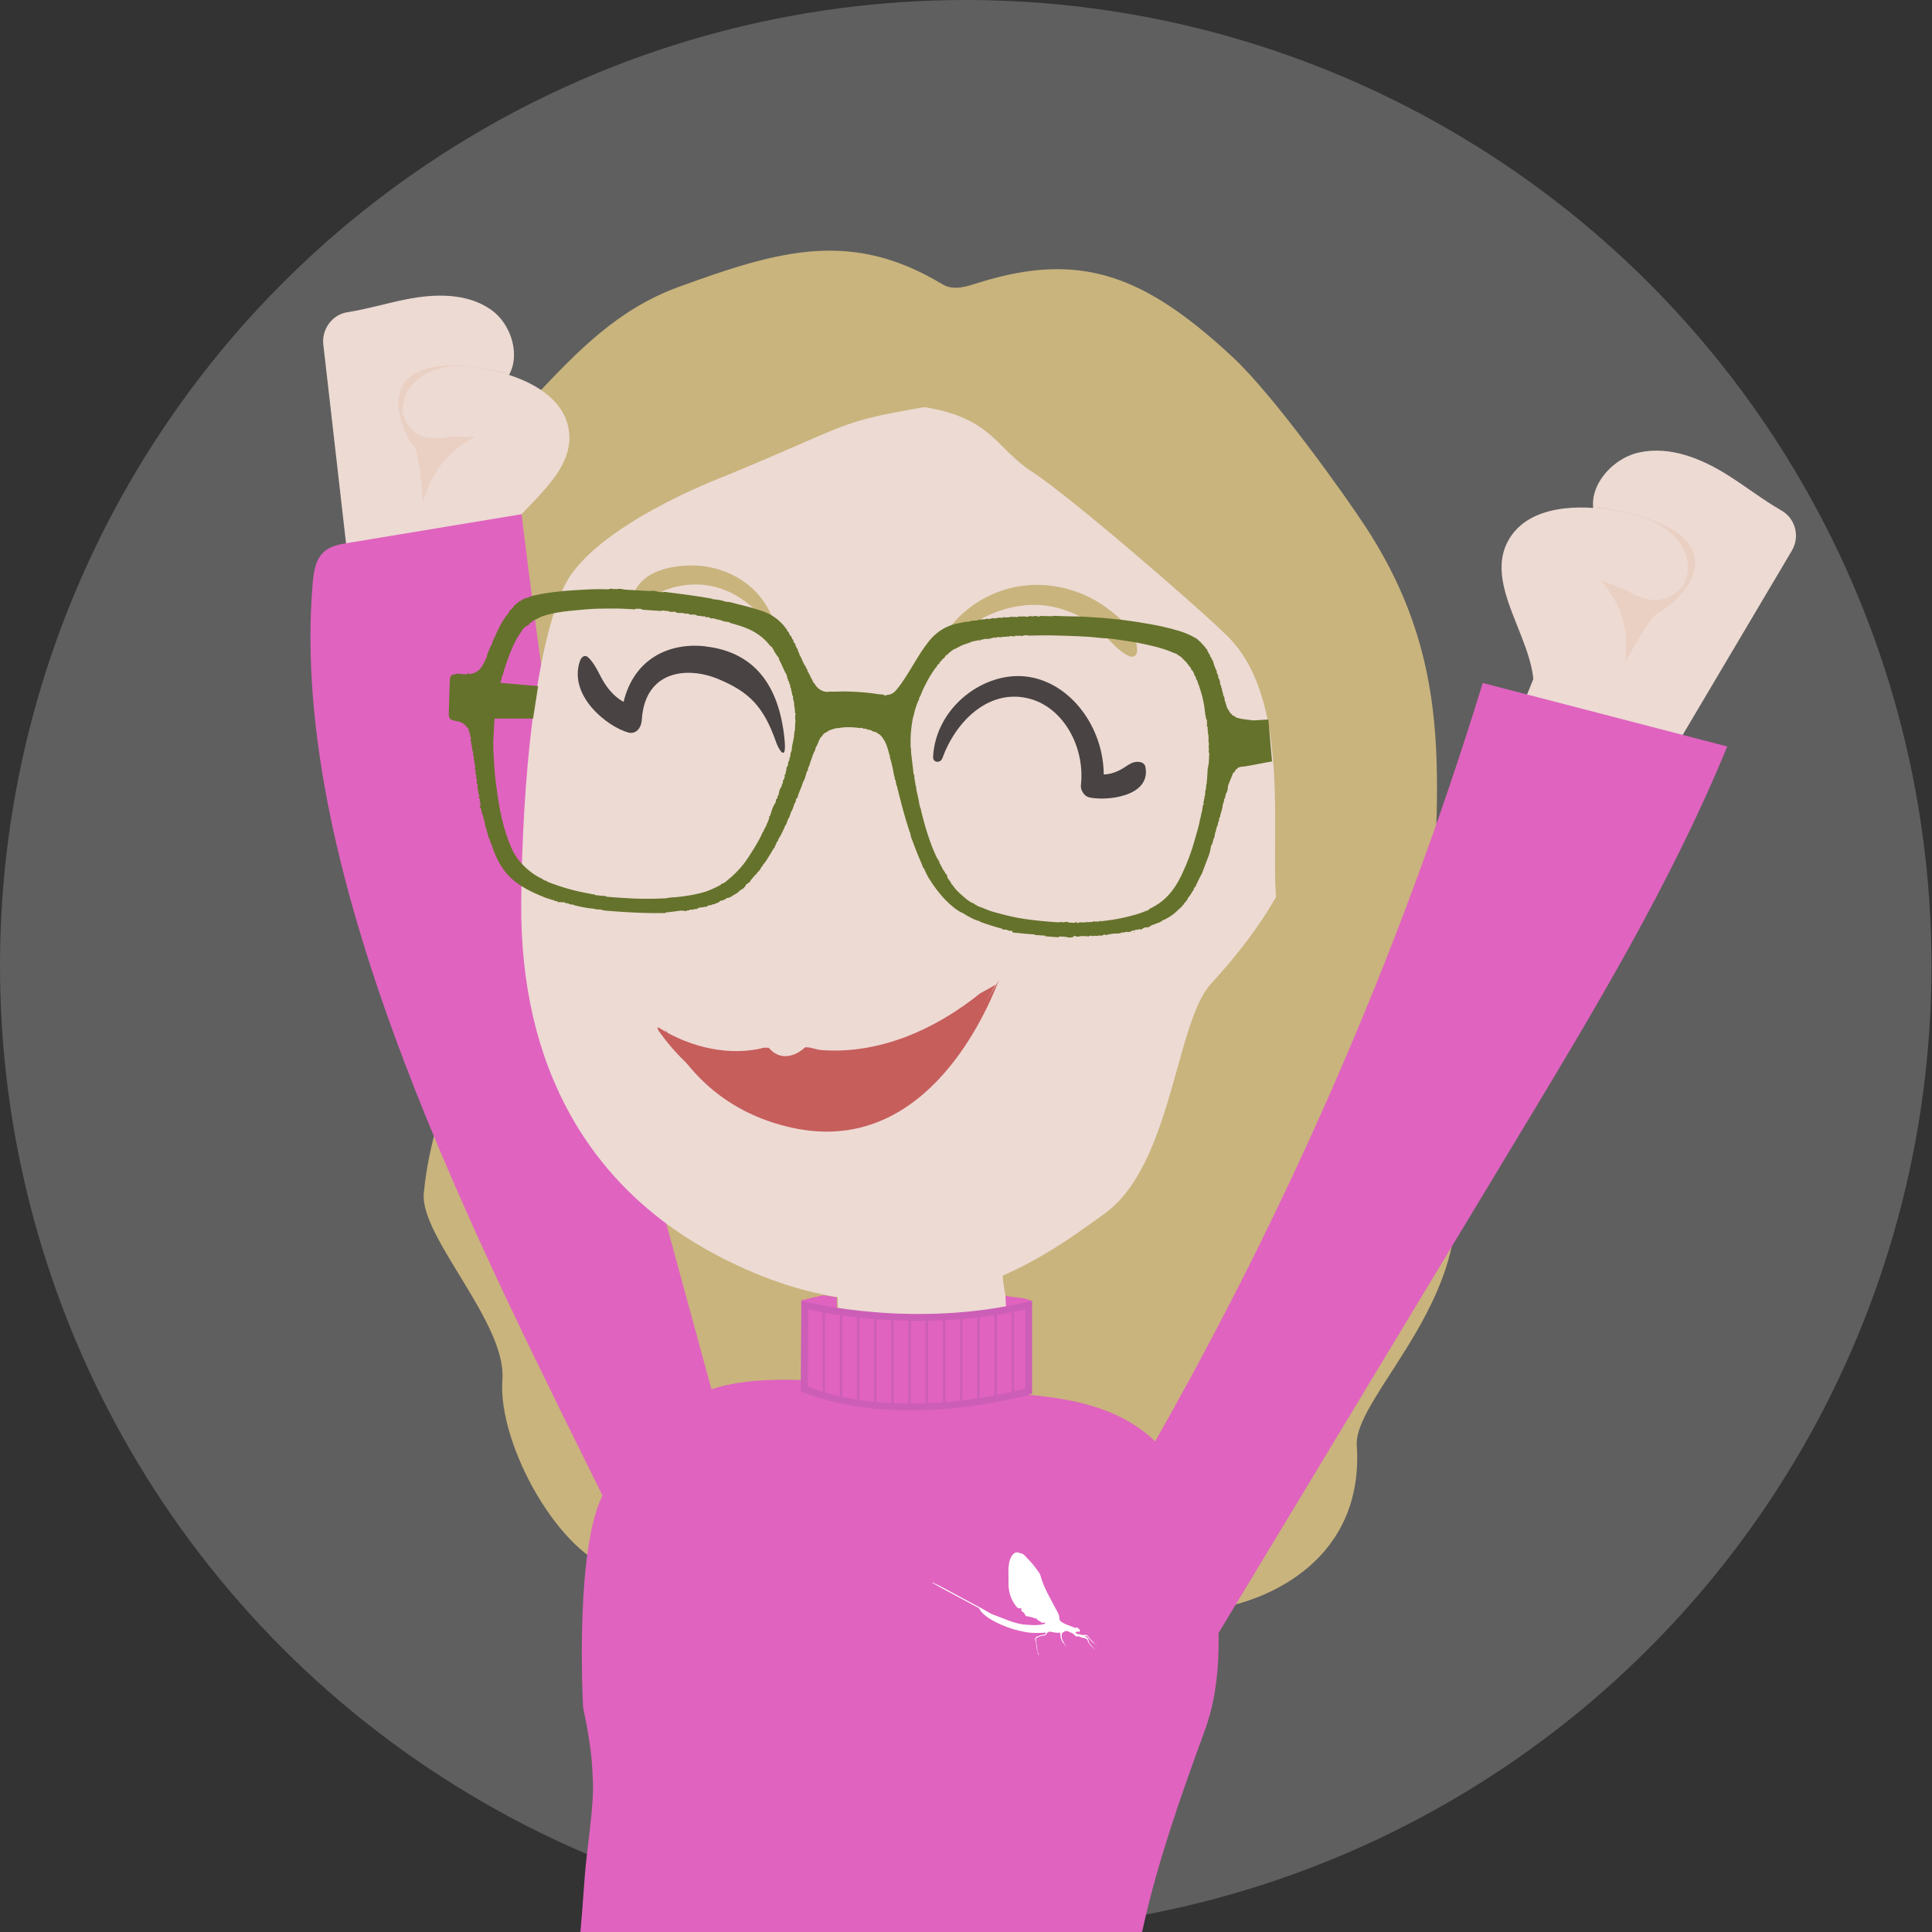
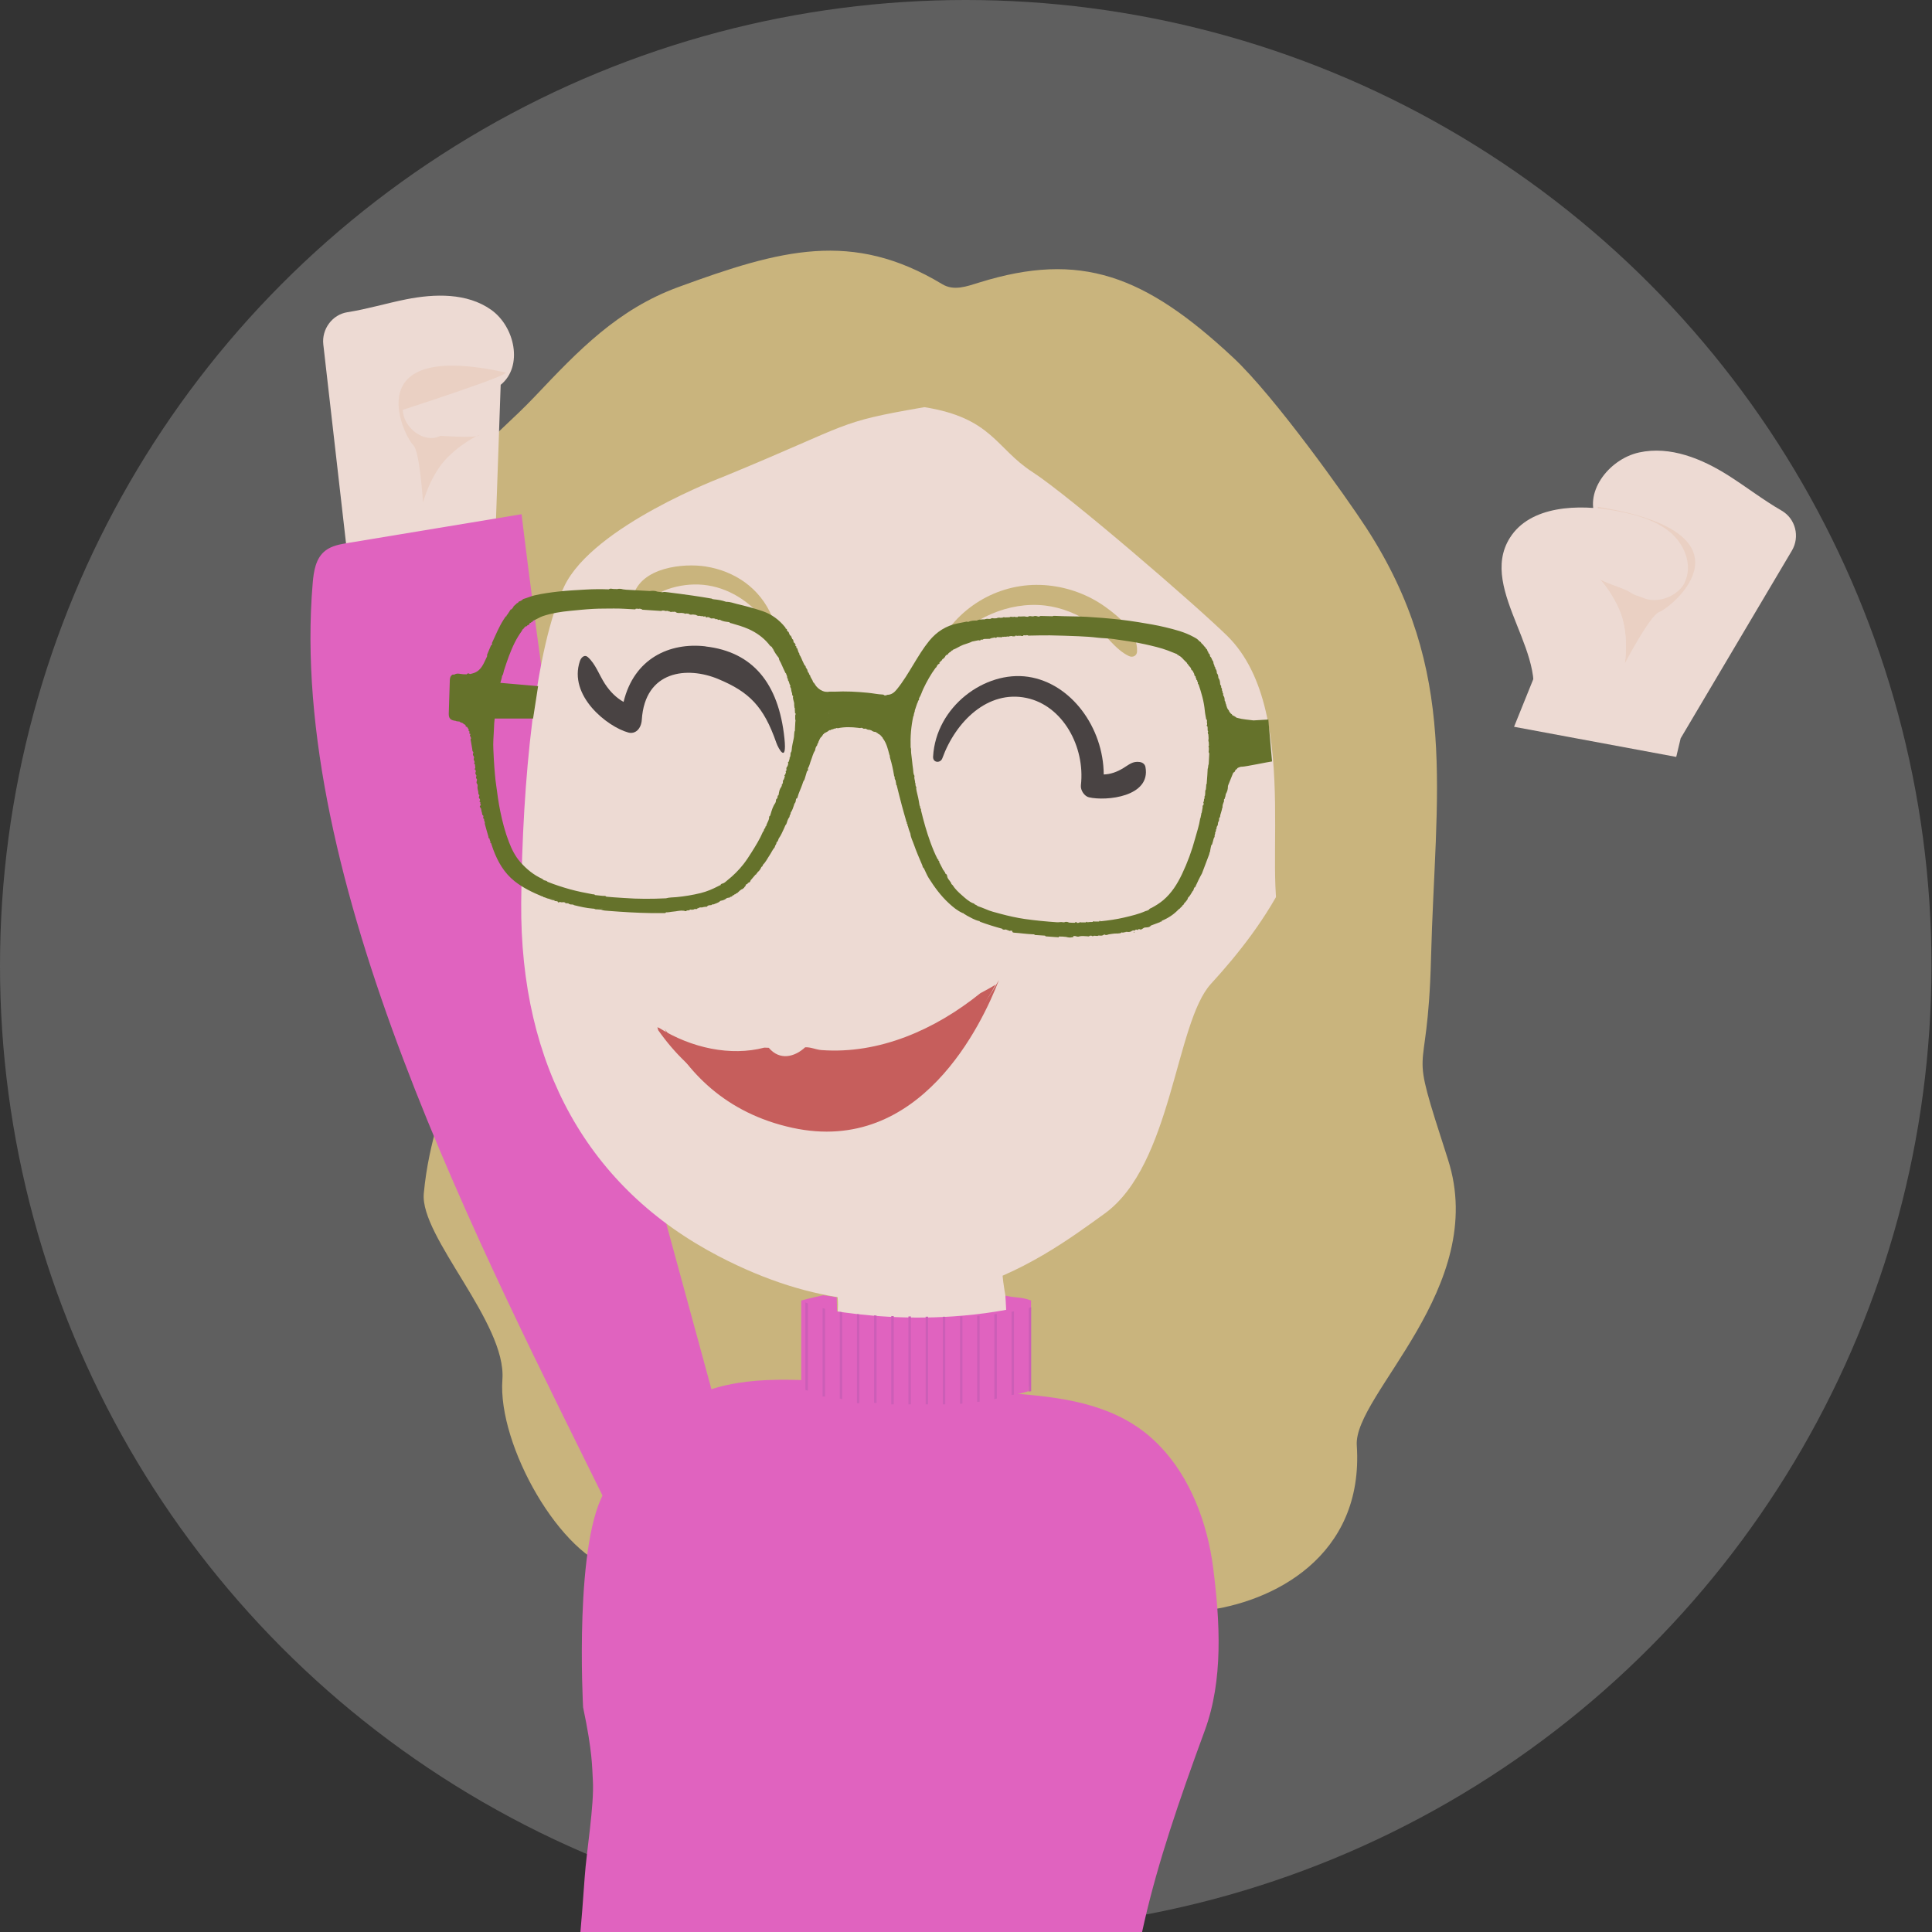
<svg xmlns="http://www.w3.org/2000/svg" viewBox="0 0 369.9 369.9">
  <rect x="0" y="0" width="369.9" height="369.9" fill="#333333" stroke="none" />
  <defs>
    <style>
      .cls-1 {
        fill: #e063bf;
      }

      .cls-1, .cls-2, .cls-3, .cls-4, .cls-5, .cls-6, .cls-7, .cls-8, .cls-9, .cls-10 {
        stroke-width: 0px;
      }

      .cls-2 {
        fill: #c9b47d;
      }

      .cls-3 {
        fill: #cc5eb7;
      }

      .cls-11 {
        isolation: isolate;
      }

      .cls-4 {
        fill: #fff;
      }

      .cls-5 {
        fill: #c65e5c;
      }

      .cls-6 {
        fill: #5f5f5f;
      }

      .cls-7 {
        fill: #ead0c3;
        mix-blend-mode: multiply;
      }

      .cls-8 {
        fill: #eddad3;
      }

      .cls-9 {
        fill: #494343;
      }

      .cls-10 {
        fill: #65722b;
      }


      #avatar {
        filter: drop-shadow(1px 1px 3px rgba(0, 0, 0, 0.5));
      }
    
      #bras-droit, #bras-gauche, #avatar, #lunettes {
        transform-box:fill-box;
        transition: transform 0.3s;
      }
    
      #bras-droit {
        transform-origin: bottom left;
      }
      #bras-gauche {
        transform-origin: bottom right;
      }
    
      .object-hover #bras-droit {
        transform: rotate(6deg);
      }
      .object-hover #bras-gauche {
        transform: rotate(-6deg);
      }
    
      .object-hover #avatar {
        transform: translateY(-30px);
      }
    
      .object-hover #lunettes {
        transform: translateY(-3px);
        transition-delay: 0.1s;
      }
    </style>
  </defs>
  <g class="cls-11">
    <g id="Calque_1" data-name="Calque 1">
      <circle class="cls-6" cx="184.9" cy="184.9" r="184.9" />
      <g id="avatar">
        <path class="cls-2" d="m183.17,260.16c23.42,8.84,12.3,26.93,36.97,22.18,15.65-3.01-23.53,29.88,10.34,26.03,13.01-1.48,30.72-10.23,29.29-31.65-.64-9.67,25.35-30.22,17.46-54.72-7.96-24.69-3.91-12.59-3.25-38.45.8-31.73,5.51-54.94-12.42-82.53-3.85-5.92-17.57-25.19-25.44-32.54-16.96-15.84-29.28-20.41-48.6-14.4-2.48.77-4.89,1.67-7.11.33-17.25-10.4-30.91-6.64-50.53.55-11.63,4.26-19.13,12.13-27.45,20.92-8.49,8.96-16.91,13.62-17.84,25.56-.75,9.58-4.24,15.28-1.76,22.84.86,2.62,0,5.5-2.23,7.14-9.31,6.9-6.72,36.54,2.31,49.76,11.45,16.76.09,26.86-1.77,47.33-.75,8.27,15.87,24.76,15.05,35.6-.95,12.61,11.25,34.04,21.89,36.41,28.46,6.32,38.11-49.59,62.53-41.29.86.29,1.72.6,2.57.92Z" />
        <g id="bras-droit">
          <path class="cls-8" d="m321.78,141.35c.05-.08.09-.15.14-.23,7.05-11.9,14.1-23.79,21.15-35.69,1.58-2.66.71-6.13-1.97-7.67-3.52-2.03-6.76-4.55-10.2-6.73-5.02-3.18-11.11-5.71-17.08-4.4-5.97,1.31-10.84,7.99-8,13.04l-15.94,39.48,31.05,5.77" />
          <path class="cls-7" d="m311.09,127s.94-5.77-1.1-10.35c-2.04-4.58-4.85-6.95-4.07-6.07.79.88,7.28,2.88,7.28,2.88,2.42,2.7,7.75,1.33,9.34-1.95,0,0-18.2-14.73-16.56-14.46,31.03,5,14.46,19.04,11.65,20.15-1.77.7-6.54,9.8-6.54,9.8Z" />
          <path class="cls-8" d="m292.44,136.67c5.49-10.61-9.76-23.56-3.35-33.71,3.87-6.14,13.07-6.52,20.39-5.13,3.7.7,7.47,1.72,10.28,4.07,2.81,2.35,4.37,6.34,2.78,9.62-1.58,3.28-7.43,3.9-10.45,1.88-1.41-.94-5.38-1.92-6.17-2.81-.79-.88,2.02,1.49,4.07,6.07,2.04,4.58,1.1,10.35,1.1,10.35" />
-           <path class="cls-1" d="m217.03,283.13c28.18-48.28,50.65-99.49,66.85-152.37,15.61,4.05,31.21,8.11,46.82,12.16-10.73,26.11-25.48,50.57-40.18,74.93-19.14,31.71-38.27,63.42-57.41,95.13-.5-2.84-.99-5.67-1.49-8.51" />
        </g>
        <g id="bras-gauche">
          <path class="cls-8" d="m66.4,105.32c0-.08-.02-.17-.03-.25-1.49-13.04-2.98-26.08-4.47-39.13-.33-2.92,1.72-5.71,4.6-6.16,3.77-.59,7.5-1.72,11.26-2.47,5.5-1.09,11.65-1.25,16.24,1.98,4.6,3.23,6.21,10.87,1.86,14.39l-1.42,40.7-28.69-5.59" />
          <path class="cls-7" d="m80.99,96.23s1.39-5.47,4.88-8.84c3.49-3.37,6.79-4.52,5.78-4-1.01.52-7.31.05-7.31.05-3.1,1.57-7.12-1.5-7.22-4.97,0,0,21.13-6.83,19.63-7.16-28.38-6.28-19.58,11.97-17.61,13.93,1.25,1.24,1.85,11,1.85,11Z" />
-           <path class="cls-8" d="m93.22,111.29c-.64-11.35,17.29-17.63,15.69-28.89-.97-6.81-8.67-10.33-15.44-11.63-3.42-.65-7.03-1.05-10.32.08-3.29,1.12-6.14,4.14-6.04,7.62s4.86,6.05,8.2,5.29c1.56-.36,5.32.15,6.33-.37,1.01-.52-2.29.63-5.78,4-3.49,3.37-4.88,8.84-4.88,8.84" />
          <path class="cls-1" d="m117.17,290.01c-25.33-51.43-62.11-121.62-57.3-178.37.19-2.27.57-4.81,2.46-6.24,1.2-.92,2.79-1.2,4.31-1.45,11.07-1.83,22.15-3.67,33.22-5.5,0,0,7.44,62.53,13.43,83.92,5.99,21.4,24.92,90.93,24.92,90.93" />
        </g>
        <path class="cls-8" d="m138.51,91.27s-24.93,9.36-30.47,20.97c-5.54,11.61-8.05,37.13-8.25,60.54-.26,31.34,12.89,54.75,37.8,67.73,37.08,19.33,60.93,1.2,73.88-8.14,12.95-9.34,13.55-36.53,20.36-43.98,10.19-11.13,23.04-28.55,19.43-51.14-2.89-18.14-47.75-63.87-74.3-59.29-17.16,2.96-13.31,2.96-38.45,13.31Z" />
        <path class="cls-5" d="m158.54,209.53c-12.49,1.97-24.61-3.18-31.32-12.55,4.19,8.09,11.55,16.13,24.49,18.95,24.51,5.34,36.37-20.01,39.55-28.3-6.74,12.05-18.23,19.73-32.71,21.9Z" />
        <path class="cls-5" d="m172.13,205.88c8.31-3.25,14.08-9.23,18.49-17.36-.58.35-1.56.93-2.94,1.65-8.66,6.98-19.35,11.69-30.38,10.88-1.12-.08-2.08-.61-3.15-.53-1.98,1.83-4.84,2.61-6.96.09-.29-.01-.58-.02-.86-.03-6.42,1.68-13.93.1-20.12-3.77-.22-.08-.35-.13-.35-.13,0,0,.06.2.17.57,12.78,18.19,32.81,18.19,46.1,8.62Z" />
        <path class="cls-9" d="m219.31,146.86c-.11-.6-.61-.9-1.12-.97-1.34-.18-2.01.5-3.14,1.18-1.21.74-2.43,1.17-3.73,1.21-.05-8.96-6.22-17.47-14.46-18.7-8.28-1.23-17.69,5.71-18.21,15.3-.06,1.19,1.41,1.29,1.77.3,2.58-7.1,8.74-13.1,16.11-11.55,6.92,1.45,11.26,9.27,10.42,16.72-.11.95.68,2.1,1.53,2.3,3.3.77,11.9-.09,10.83-5.79Z" />
        <path class="cls-9" d="m135.08,123.75c-6.9-.79-13.68,2.32-15.69,10.64-1.36-.77-2.54-1.9-3.56-3.45-1.14-1.75-1.8-3.82-3.29-5.14-.6-.53-1.26.03-1.51.76-2.26,6.66,5.25,12.59,9.27,13.69,1.32.36,2.46-.68,2.58-2.45.61-9.47,8.73-10.26,14.64-7.79s8.68,5.2,11.11,12.18c.41,1.19,2.07,4.11,1.56-.81-1.1-10.6-6.1-16.58-15.1-17.61Z" />
        <path class="cls-2" d="m181.28,123.71c4.67-5.24,11.77-8.6,18.85-7.77,3.19.38,6.29,1.66,8.93,3.48,2.54,1.75,4.33,4.91,7.09,6.19.7.33,1.51-.02,1.55-.86.2-3.62-3.43-6.66-6.09-8.57-3.22-2.3-6.99-3.69-10.9-4.09-8.4-.86-16.39,3.33-20.65,10.62-.44.76.6,1.68,1.22.99Z" />
        <path class="cls-2" d="m122.24,115.27c1.96-.32,3.67-1.79,5.56-2.45,2.21-.76,4.54-1.07,6.85-.85,4.69.45,9,3.16,11.98,7.13.58.77,1.54-.18,1.2-.99-2.34-5.61-7.28-8.79-12.72-9.65-4.23-.67-12.34.12-13.88,5.63-.21.74.41,1.26,1.02,1.16Z" />
        <path class="cls-2" d="m246.47,178.82c9.28,8.31,6.07-18.26,9.76-8.36.04.11-.04-.1,0,0,5.49-4.99,11.88-34.06,16.98-39.44.34-.35-10.83,4.89-10.47,4.61-2.96-12.18-5.51-22.91-11.24-31.06-10.39-14.77-42.6-28.44-55.87-32.91-13.26-4.47-18.67,6.29-18.67,6.29,13.01,2.07,13.69,7.89,20.71,12.42,7.02,4.54,31.22,25.42,37.27,31.35,15.38,15.09,5.25,51.45,11.54,57.09Z" />
        <path class="cls-1" d="m116.15,284.97c4.13-6.01,7.2-11.29,12.86-15.39,8.33-6.03,19.24-5.71,29.35-5.11,11.24.66,22.47,1.39,33.7,2.19,9.12.64,18.71,1.5,26.3,6.97,1.31.94,2.53,2.01,3.65,3.17,5.85,6.04,9.17,14.75,10.27,23.43,1.31,10.34,1.94,21.44-1.61,31.09-10.06,27.37-15.6,45.97-15.23,71.53.04,2.64.41,5.51-.92,7.73-3.4,5.68-7,5.24-13.33,4.76-32.67-2.45-60.71-4.51-93.28-8.29,1.25-18.85,2.78-29.33,4.05-47.82.31-4.56,1.84-13.73,1.55-18.36-.16-2.56-.04-5.3-1.87-14,0,0-1.83-32.65,4.51-41.88Z" />
        <path class="cls-8" d="m157.97,240.68c3.95,8.06,2.69,12.47-.42,20.42,5.43,5.62,24.91,9.15,31.5,3.49,8.23-7.07,2.21-14.94,2.82-24.19-6.56-.06-27.86,5.23-33.9.27Z" />
        <g>
-           <path class="cls-4" d="m209.81,314.9c.06.09.14.15.26.15-.09-.05-.17-.1-.26-.15h0s-.05-.03-.08-.05c-.05-.13-.19-.19-.26-.31-.38-.34-.75-.67-1.01-1.12-.2-.36-.51-.49-.88-.4-.21.05-.39.03-.58-.03-.16-.05-.31-.13-.48-.11-.21.03-.37-.07-.52-.18-.13-.09-.1-.18.05-.25.14-.07.3-.03.44-.04.1,0,.22.03.26-.09.04-.13.03-.26-.08-.35-.12-.1-.24-.21-.35-.31-.1-.09-.2-.14-.31-.02-.07.08-.16.04-.24,0-.12-.05-.24-.1-.36-.14-.72-.27-1.44-.51-2.11-.91-.32-.19-.48-.45-.48-.8,0-.38-.12-.71-.29-1.04-.51-.96-1.03-1.92-1.54-2.88-.7-1.32-1.37-2.65-1.74-4.1-.07-.26-.18-.51-.35-.73-.21-.28-.42-.58-.62-.86-.63-.87-1.4-1.63-2.14-2.41-.21-.22-.47-.37-.79-.39-.05,0-.11-.03-.16-.05-.42-.2-.83-.13-1.16.19-.26.25-.45.55-.58.89-.26.66-.34,1.35-.37,2.05-.03.6.02,1.21.01,1.81,0,.67-.03,1.34.07,2,.18,1.25.66,2.38,1.47,3.37.19.23.4.36.69.28.21-.06.25.04.22.2-.04.25.07.4.29.51.15.07.27.17.33.35.04.14.16.25.24.38.03.05.06.07.12.07.36.03.71.13,1.05.23.3.09.6.18.9.27.04.01.12,0,.1.05-.05.19.13.15.19.23.13.17.37.14.48.31.15.22.37.18.58.16.06,0,.11-.02.17-.02.06,0,.12.03.13.09.01.06-.04.1-.08.11-.15.05-.29.12-.44.15-.86.15-1.73.16-2.6.09-.45-.04-.92-.04-1.36-.12-1.09-.2-2.15-.54-3.18-.96-.36-.15-.72-.28-1.09-.42-.16-.06-.31-.12-.47-.18-.46-.18-.94-.32-1.36-.57-.72-.43-1.44-.83-2.18-1.22-1.2-.62-2.38-1.29-3.58-1.92-1.69-.89-3.34-1.86-5.08-2.66-.07-.03-.14-.1-.25-.04.4.23.78.46,1.17.68,2.53,1.36,5.06,2.72,7.59,4.08.15.08.27.17.35.32.13.25.29.48.49.69.87.88,1.92,1.47,3.01,1.99,1.31.62,2.67,1.14,4.1,1.45.67.14,1.34.31,2.03.37.94.08,1.88.06,2.82,0,.08,0,.19-.06.23.04.03.09-.06.17-.12.24-.05.06-.13.08-.21.09-.45.06-.87.21-1.3.35-.29.1-.51.41-.42.6.19.4.18.84.25,1.25.09.57.06,1.16.42,1.65.1.03.07-.05.08-.1-.3-.24-.34-.59-.34-.92,0-.54-.2-1.06-.19-1.6,0-.01,0-.03-.01-.04-.13-.46-.12-.45.31-.68.38-.2.78-.3,1.2-.33.22-.02.38-.18.47-.34.27-.49.68-.42,1.09-.33.46.1.92.19,1.39.11.11-.02.12.05.13.12.02.17.05.34.05.51.02.42.18.79.39,1.14.27.37.53.76.92,1.04-.34-.28-.57-.64-.73-1.05-.32-.41-.4-.88-.35-1.39.01-.13.05-.24.15-.32.4-.33.72-.5,1.23-.22.15.08.31.16.47.21.26.09.47.25.65.46.16.19.37.32.64.22.11-.04.24,0,.33.07.32.21.69.19,1.03.31.32.11.46.22.52.56.32.77.98,1.25,1.56,1.79-.31-.34-.66-.65-.94-1.02-.16-.22-.39-.4-.44-.69-.11-.57-.29-.95-.85-1.05.21-.13.55-.09.66.11.22.42.56.72.89,1.03.19.14.38.28.57.42h0s.05.03.08.05Zm-13.75-8.93c-.07.09-.17.15-.28.17.12-.02.21-.08.28-.17s.11-.22.12-.37c0-.06,0-.11-.05-.14.04.03.05.08.05.14,0,.15-.05.27-.12.37Z" />
          <polygon class="cls-4" points="204.49 315.56 204.51 315.56 204.49 315.55 204.49 315.56" />
        </g>
        <g id="lunettes">
          <path class="cls-10" d="m242.89,137.76c-.15.01-2.76.16-2.9.17h0c-1.02-.15-2.05-.18-3.04-.47-.15-.04-.31-.06-.4-.22l-.15-.04s0,0,0,0c-.04-.13-.15-.15-.26-.15-.08-.06-.17-.12-.25-.18h0c0-.11-.06-.18-.18-.19-.15-.21-.38-.38-.44-.66,0,0-.01-.03-.01-.03-.31-.27-.37-.66-.5-1.02-.03,0-.05-.02-.07-.03.02.01.05.02.07.03.02-.07.01-.14-.06-.18-.03-.12-.06-.23-.09-.35-.06-.01-.1-.04-.12-.08.02.04.06.07.12.08.03-.11-.03-.18-.12-.22,0-.07-.01-.15-.02-.22-.01-.3-.05-.6-.27-.84,0-.1-.02-.2-.02-.31-.06-.01-.1-.04-.12-.08.02.04.06.07.12.08.03-.11-.03-.18-.12-.23,0-.02,0-.04,0-.05,0,0,0,0,0,0,0-.12.03-.26-.09-.35,0-.06-.02-.11-.02-.17-.06-.03-.12-.06-.16-.1.04.04.1.07.16.1.04-.15,0-.26-.12-.36,0-.06-.02-.11-.03-.17-.11-.04-.16-.09-.19-.16.02.07.08.13.19.16.04-.18-.02-.31-.17-.41,0-.07-.01-.14-.02-.22-.03-.39-.08-.78-.34-1.1,0-.05,0-.09-.01-.14-.02-.28-.07-.55-.28-.76,0-.04,0-.09-.01-.13-.01-.28-.08-.54-.28-.75,0-.05,0-.09-.01-.14,0-.1-.03-.17-.13-.21h0s0-.01,0-.01c0,0,0-.03,0-.03-.02-.2-.1-.37-.19-.54-.02-.12-.04-.24-.06-.35-.01-.04-.03-.09-.04-.13-.27-.25-.24-.69-.57-.91l-.03-.13c0-.22-.09-.39-.29-.5,0-.04-.01-.09-.02-.13.01-.11-.05-.17-.14-.21,0-.02,0-.04-.01-.06-.03-.11-.07-.21-.1-.32-.26-.12-.28-.46-.54-.59-.04-.12-.13-.21-.24-.28,0-.11-.06-.17-.17-.18-.19-.15-.23-.47-.53-.51t0,0c-.27-.42-.71-.62-1.13-.85-1.69-.93-3.54-1.39-5.39-1.84-1.69-.41-3.42-.69-5.14-.97-2.31-.38-4.63-.63-6.96-.82-1.92-.15-3.84-.28-5.76-.29-1.13,0-2.25-.06-3.38-.1-.1,0-.2-.02-.28.07-.12,0-.23,0-.35,0-.07.07-.14.11-.21.14.07-.02.15-.07.21-.14-.67-.02-1.34-.03-2.01-.05-.09,0-.16.04-.22.12-.1,0-.2-.01-.29-.02,0,0,0,0,0,0-.29-.1-.58-.15-.88-.02h-.17c-.28,0-.58-.16-.84.08-.13,0-.25-.01-.38-.02,0,0,0,0,0,0-.44-.13-.88.02-1.32-.04-.12-.02-.23,0-.3.12-.19,0-.37-.02-.56-.03t0,0c-.06-.07-.12-.07-.18,0-.09,0-.17,0-.26,0-.04.07-.08.11-.12.14.04-.03.08-.07.12-.14-.18-.02-.36-.09-.52.06-.26.01-.53.02-.79.03-.04.07-.09.12-.14.14.05-.03.09-.07.14-.14-.2,0-.42-.12-.6.08-.12-.04-.23-.04-.35,0-.12.1-.25.16-.38.18.13-.02.26-.08.38-.18-.28-.07-.54-.02-.8.09-.17,0-.34,0-.52.01-.09.08-.19.14-.29.16.1-.02.2-.08.29-.16-.22-.08-.43-.02-.62.1-.11,0-.23,0-.34.01-.12.1-.25.17-.38.19.13-.02.26-.09.38-.19-.27-.06-.54,0-.79.09-.09,0-.17,0-.26,0-.09.08-.18.14-.28.17.1-.04.19-.09.28-.18-.4.04-.83,0-1.19.23-.04,0-.08,0-.12,0,0,0,0,0,0,0-.53,0-1.05.03-1.55.26-.04,0-.08,0-.12-.01h0c-.09-.07-.19-.04-.29-.02-.51.1-1.02.2-1.53.3-2.26.44-4.09,1.6-5.53,3.37-1.13,1.39-2.05,2.92-2.98,4.45-1.01,1.66-2,3.35-3.24,4.86-.44.54-.98.99-1.74,1.01-.11,0-.2.03-.26.12-.14,0-.27-.02-.41-.03-.04-.12-.14-.13-.24-.14-.97-.04-1.91-.25-2.87-.34-2.12-.21-4.26-.32-6.39-.21-.43.02-.86-.06-1.29.04,0,0,0,0,0,0-.17-.01-.33-.02-.5-.03-.69-.15-1.24-.51-1.7-1.05-.22-.26-.33-.6-.61-.8,0,0,0,0,0,0,0,0,0,0,0,0-.09-.48-.5-.81-.57-1.29h0c-.18-.09-.18-.28-.24-.43,0,0,0-.01,0-.01-.19-.14-.24-.35-.28-.56-.01-.04-.02-.09-.03-.13-.08-.05-.14-.11-.14-.21-.01-.02-.02-.04-.02-.06-.08-.05-.14-.12-.13-.22,0-.05-.02-.09-.02-.14-.25-.17-.32-.46-.45-.71-.26-.48-.39-1.02-.72-1.47,0,0,0,0,0,0,0-.04-.02-.09-.03-.13,0-.11,0-.22-.13-.28,0-.02-.02-.05-.03-.08h0c-.08-.23-.15-.47-.23-.7,0-.02-.01-.05-.01-.07-.05,0-.1-.02-.15-.03,0-.05,0-.11-.01-.16,0,0-.03,0-.03,0-.09-.03-.18-.05-.18-.13,0,.08.09.11.18.13,0-.06.01-.11.02-.17-.06-.02-.12-.04-.17-.06-.01-.05-.03-.1-.04-.15.03,0,.06,0,.09,0-.01-.05-.02-.1-.04-.15-.09-.04-.14-.11-.13-.21,0-.02-.01-.05-.02-.07-.06-.02-.11-.04-.17-.06-.02-.05-.03-.1-.05-.15,0,0,0,0,0,0-.02-.12-.05-.23-.07-.35,0-.02-.01-.04-.02-.07-.06-.04-.12-.09-.18-.13h0c-.02-.08-.04-.16-.06-.24-.02-.01-.03-.03-.02-.05l-.11-.07c0-.06,0-.11,0-.17,0-.02-.01-.05-.02-.07-.06-.02-.12-.04-.18-.06-.04-.08-.09-.16-.13-.24-.05-.15-.11-.29-.16-.44-.06-.03-.11-.07-.17-.1-.06-.09-.11-.18-.17-.26-.08-.01-.15-.04-.19-.09.04.05.1.08.19.09.01-.04.02-.07.03-.11-.03-.03-.05-.06-.08-.1-.06-.03-.12-.06-.18-.09.01-.09-.03-.17-.09-.24-1.15-1.43-2.56-2.48-4.3-3.08-1.64-.56-3.31-1-4.99-1.4-.63-.15-1.24-.4-1.9-.39-.05,0-.11-.02-.16-.02-.73-.26-1.49-.39-2.26-.46-.11-.02-.22-.03-.32-.05-.05-.03-.09-.08-.14-.09-1.22-.2-2.44-.41-3.66-.58-1.55-.22-3.11-.43-4.66-.62-.37-.04-.74-.13-1.11-.02-.32-.04-.64-.07-.95-.11-.48-.2-.97-.18-1.47-.12-1.5-.08-3.01-.17-4.51-.25,0,.09.01.16.04.21-.03-.05-.04-.12-.04-.21-.2-.02-.41-.04-.61-.07h0c-.37-.11-.74-.15-1.12-.05-.23,0-.46-.01-.69-.02-.3,0-.62-.18-.91.07-1.47-.05-2.94-.05-4.41.04-1.78.1-3.57.19-5.34.39-1.49.17-2.97.38-4.43.71-.75.17-1.44.5-2.17.7-.02.01-.04.02-.06.02-.21.22-.46.38-.76.45-.03.03-.06.05-.1.08-.07.15-.19.23-.34.27-.13.16-.27.3-.45.4,0,.03,0,.05-.02.08-.12.03-.18.12-.2.23-.04.05-.08.11-.11.16h0c-.04.06-.07.11-.11.17-.09,0-.14.07-.18.15h0c-.06.01-.13.03-.19.04,0,.05,0,.1-.01.16-.04.03-.07.05-.11.08-.05.25-.32.38-.36.64,0,0,0,0,0,0-.15.07-.23.2-.24.36h0c-.06.03-.11.06-.17.08-.13.19-.26.38-.38.57-.9,1.41-1.53,2.96-2.23,4.47-.03.07-.03.14.04.19-.02.05-.03.1-.05.15-.13.05-.19.14-.24.27-.2.51-.42,1.02-.64,1.53-.05.12-.09.24-.03.37-.03.07-.06.14-.09.22-.58,1.17-.99,2.47-2.38,3.01-.22.09-.46.13-.69.2-.05,0-.11.01-.16.02-.05.02-.1.04-.15.06.05-.02.1-.04.15-.06-.22-.16-.43-.19-.61.06-.22,0-.44-.01-.67-.02-.21.13-.43.16-.66.16.23,0,.45-.03.66-.16-.57-.03-1.14-.28-1.69.07-.11,0-.23,0-.34,0-.41.25-.52.64-.53,1.1-.06,2.11-.14,4.21-.2,6.32-.03.96.32,1.32,1.32,1.44.06.02.12.04.17.07.2.02.39.05.59.07.19.27.6.16.77.46.07.07.15.11.25.1,0-.12.01-.23.02-.35-.03-.06-.06-.1-.1-.13.04.02.08.07.1.13,0,.12-.01.23-.02.35.04.05.09.1.13.15-.06.24.1.28.28.31.13.2.27.4.34.63-.17.15,0,.16.09.21.02.05.04.1.06.15-.1.13-.2.27.08.3.02.07.04.13.05.2.07.05.09.13.1.2-.01-.08-.02-.16-.1-.2-.1.14-.17.28.06.36.03.13.05.26.08.39-.16.11-.07.25-.05.39.09.54.18,1.08.28,1.61.04.19-.03.41.19.54,0,.06.01.12.02.18-.16.26-.08.49.1.7.01.09.02.18.03.27-.12.23-.07.43.08.63.02-.1.05-.2.07-.3,0-.05,0-.1.01-.15.05-.18.05-.36.03-.54.02.18.01.36-.03.54,0,.05,0,.1-.01.15,0,0,0,0,0,0-.02.1-.05.2-.07.3,0,.08.02.17.03.25-.11.13-.17.25.06.31.02.25.04.5.07.75-.17.21-.16.29.05.36.02.11.04.22.05.32-.14.25-.1.48.09.69,0,.06.01.12.02.18-.13.23-.07.43.11.61,0,.06,0,.12,0,.18-.09.28-.18.56.11.78-.03.1-.02.19.03.28-.12.4.04.78.11,1.15.04.2-.06.47.2.61,0,.06,0,.12,0,.18-.15.24-.1.44.12.61,0,.09.01.18.02.27-.12.12-.19.24.05.31,0,.07.02.15.03.22-.03.02-.08.04-.08.06,0,.07.05.08.11.09.01.07.03.13.04.2-.17.08-.24.34-.19.37.37.27.23.71.39,1.03.09.19-.04.49.25.58.02.09.04.19.05.28-.08.14-.15.27.08.33.03.1.05.19.08.29-.13.11-.04.14.06.16,0,.13,0,.25.07.36-.02.05-.06.11-.04.15.23.83.45,1.65.7,2.47.04.12-.05.35.21.36,0,.24.12.44.2.65-.09.13-.09.22.1.24.14.42.27.85.43,1.27.87,2.33,2.07,4.43,4.06,6.02,1.61,1.28,3.44,2.15,5.32,2.93.11-.03.18.03.22.13.27.01.49.17.74.24.47.06.87.38,1.36.36,0,.12.04.19.18.14.14.02.28.05.42.07.06-.03.11-.05.17-.08-.63-.2-1.25-.41-1.87-.64.62.22,1.24.43,1.87.64.08.01.17.03.25.04-.08-.01-.17-.03-.25-.04-.06.03-.11.05-.17.08.07.29.24.21.42.11.17.03.34.07.51.1,0-.03,0-.06,0-.08.17.03.34.06.51.08.03.17.15.17.28.15.11,0,.22.02.33.02.2.18.44.23.7.22.08,0,.17.01.25.02.06.04.11.09.17.11,1.16.28,2.33.56,3.52.65.12,0,.23.02.35.03.18.16.4.09.6.12.23.02.46.03.69.05,0,0,0,0,0,0,.46.2.96.2,1.43.24,2.69.21,5.39.38,8.09.42.88.01,1.76,0,2.63,0,.12,0,.23,0,.28-.15.47.04.92-.1,1.37-.13.65-.04,1.29-.26,1.95-.17.05,0,.11,0,.16,0,.09.1.23.06.34.08.03,0,.05,0,.08,0,.03-.11.09-.16.21-.13.14-.02.29-.04.43-.05,0-.04,0-.08,0-.12.08,0,.16,0,.24,0,.07.02.13.04.2.05.11-.05.22-.08.34-.06.04-.09.11-.1.19-.07.13-.08.27,0,.41-.02.08-.21.36-.12.47-.29-.28,0-.56.03-.83.08.27-.06.55-.08.83-.08.05,0,.11-.01.16-.02.13,0,.25,0,.38,0,.14-.05.27-.1.42-.07.04-.09.1-.11.17-.03.11-.02.23-.04.34-.05.14-.27.4-.26.65-.28.08-.01.15-.02.23-.03.04-.1.11-.15.22-.11.22.01.4-.15.61-.19.28-.15.62-.21.82-.49-.34.05-.66.15-.98.27.32-.12.64-.22.98-.27.05-.01.11-.02.16-.04.42-.06.78-.23,1.1-.5.05-.01.1-.03.15-.04.12-.02.24-.04.36-.06.02,0,.04-.01.07-.02.04-.09.1-.14.2-.14.05,0,.1-.02.15-.03.04-.08.1-.13.19-.14,0,0,0,0,0,0,.03-.1.09-.15.2-.14.02,0,.04-.01.07-.02.03-.1.1-.15.2-.14.02,0,.05-.01.07-.02.03-.1.09-.15.2-.15.05-.03.11-.06.16-.09.33-.31.63-.65,1.08-.8,0,0,.02-.01.02-.01.02-.09.08-.14.17-.15,0,0,0-.01,0-.01.05-.21.35-.28.32-.54-.49.36-.99.72-1.47,1.1.48-.38.98-.73,1.47-1.1.04-.08.11-.14.2-.17.1,0,.16-.05.18-.15.03-.03.06-.07.09-.1.26-.05.42-.21.47-.47.31-.36.62-.73.93-1.09.1-.01.17-.06.18-.17.02-.02.03-.04.04-.06.09-.03.15-.09.15-.19.02-.02.03-.03.04-.06.36-.26.57-.62.74-1.01,0,0,0,0,0,0,.17-.05.23-.19.26-.35.01-.02.03-.04.03-.06.55-.54.87-1.24,1.3-1.87.32-.47.53-1.02.93-1.45.02-.05.03-.09.05-.14.03-.28.32-.46.3-.77.01-.02.02-.04.03-.06.24-.17.31-.43.39-.69.01-.02.02-.03.02-.05.45-.61.71-1.31,1.04-1.98.13-.25.18-.55.4-.76.03-.09.07-.17.1-.26.11-.39.24-.78.5-1.1.01-.05.03-.11.04-.16-.02-.22.24-.36.19-.59,0-.03.02-.07.02-.1h0c.33-.46.48-1,.66-1.53.01-.06.03-.11.04-.17h0c.16-.17.26-.36.27-.59.03-.15.02-.3.13-.42.06-.03.11-.05.17-.08.01-.05.03-.11.04-.16.22-.84.62-1.61.9-2.42.11-.31.17-.64.4-.9.03-.09.06-.17.09-.26.12-.39.23-.79.35-1.18.03-.09.06-.18.09-.27.03,0,.07,0,.1.01.03-.09.06-.17.09-.26-.01-.06-.02-.11-.04-.17.01-.04.02-.09.03-.13.29-.45.36-.98.56-1.47.25-.62.37-1.29.75-1.85.02-.07.04-.14.07-.21.03-.31.14-.58.35-.81.01-.04.03-.09.04-.13,0-.13.04-.23.15-.3.02-.04.03-.09.05-.13,0-.1,0-.2.11-.25,0-.05.01-.11.02-.16.02,0,.03,0,.05,0,0-.05,0-.1,0-.15,0,0,0,0,0,0,.11-.05.16-.15.16-.27.13-.14.26-.27.39-.41.06-.11.13-.22.19-.33.1-.01.15-.08.18-.17.03,0,.05-.02.07-.04.29-.18.63-.28.87-.53.06-.02.13-.05.19-.07.1.06.15.02.19-.08.28-.02.53-.16.79-.24.09.09.14.03.18-.05.06,0,.12-.01.19-.02.04.02.08.05.11.05,1.3-.28,2.6-.25,3.9-.09.19.02.39.1.59,0,.08.01.17.02.25.03.15.17.34.18.54.12.06.02.11.03.17.05.19.09.37.22.6.17.14.04.27.08.41.12.23.19.49.3.78.3.08.04.16.07.24.11.02.1.08.15.18.12.03.02.07.04.1.06,0,.1.04.15.15.12.12.09.24.18.35.26,0,.11.03.16.15.15,0,0,.03.03.03.03-.02.12.04.15.14.15,0,.02,0,.03.02.03-.02.08.02.14.06.19.72.95.97,2.09,1.27,3.21.1.1.07.23.06.35.02.09.05.18.07.27.32,1.05.55,2.11.73,3.19,0,.06.01.11.02.17.1.14.14.29.11.45.01.05.02.11.03.16.05.09.1.18.15.27h0c.03.2.06.39.09.59.01.04.03.07.04.11.03,0,.05.01.08.02-.02,0-.05-.02-.08-.02,0,.06-.02.12-.03.18.03,0,.07,0,.1,0,.33,1.31.65,2.63,1,3.93.25.96.54,1.91.81,2.87.05.02.09.05.1.09-.01-.04-.05-.07-.1-.09-.04.11.01.17.1.22.02.07.03.15.05.22.05.02.09.05.1.09-.01-.04-.05-.07-.1-.09-.04.11,0,.17.1.22.01.07.02.15.03.22.05.02.09.03.11.06-.02-.03-.06-.04-.11-.06-.03.08-.01.14.06.18.12.49.29.97.48,1.43.06.73.42,1.36.65,2.03.48,1.38,1.07,2.72,1.64,4.07.03.06.03.14.05.21.03.06.05.12.08.18.15.09.2.24.27.38.26.54.49,1.1.8,1.61,1.11,1.76,2.33,3.43,3.87,4.85.81.75,1.66,1.46,2.7,1.91.04,0,.09.01.13.02,0,0,0,0,0,0,.03.1.1.16.2.17.06.04.11.07.17.11t0,0c.1.06.19.13.29.18.73.38,1.44.82,2.25,1.01.04,0,.09.01.13.02h0s.06.11.11.13c1.4.52,2.83.96,4.27,1.35.04.16.15.17.28.15.05,0,.11.02.16.03.23-.15.4.07.6.09.17.02.32.23.52.09-.02-.09-.05-.18-.07-.28-.03,0-.06,0-.08,0,.03,0,.06,0,.08,0,.02.09.05.18.07.28.11,0,.22.01.33.02h0c-.03.26.1.34.35.36,1.2.08,2.38.27,3.58.31.14,0,.3-.03.39.13.66.04,1.31.09,1.97.13.08.2.26.14.41.16.5.04,1.01.07,1.51.11.23.01.46.03.69.04,0-.05.02-.1.03-.14.23,0,.45,0,.68.01.23.02.46.04.69.06.4.11.8.18,1.22.05.06,0,.11,0,.17,0,.01-.08.03-.15.04-.23.14,0,.27.02.41.03,0,0,0,0,0,0,.26.11.52.16.78.03.43-.08.87-.04,1.3-.01.21-.03.45.16.62-.1.11,0,.23,0,.34,0,.14.11.29.13.44.01.11,0,.23,0,.34.01,0-.08.02-.16.02-.25,0,.08-.02.16-.02.25.18,0,.36.09.53-.05.06,0,.12,0,.17,0,.32.03.64.07.9-.19-.06-.04-.12-.07-.18-.11.06.04.12.07.18.11.05,0,.1,0,.15.01.28.18.53.02.79-.05.5-.07.99-.17,1.5-.16.08,0,.17,0,.25,0,.21-.07.47.03.64-.19,0,0,0-.02,0-.02.08,0,.17.02.25.03.11.1.16.03.19-.08,0,0-.01-.02-.01-.02.06.01.11.02.17.04.1.1.15.03.21-.06.08,0,.16-.01.23-.02.38.07.74.04,1.05-.22.12-.02.25-.05.37-.07.02.03.05.07.07.1.04-.05.08-.1.12-.15,0,0,.02-.02.02-.02,0,0-.01-.03-.01-.03.11-.01.22-.03.33-.04.13.14.21.12.26-.06l.16-.04c.39.25.63-.08.91-.24.08-.02.15-.04.23-.06.4-.02.83.01,1.11-.37.59-.22,1.17-.44,1.76-.66.04-.09.11-.12.2-.08.04-.02.09-.04.13-.07,0-.02-.02-.04-.02-.06,0-.01,0-.02,0-.04-.02-.04-.03-.07-.05-.11.02.04.03.07.05.11,1.25-.51,2.35-1.24,3.27-2.23h0c.26-.07.32-.39.58-.47,0-.02.02-.04.03-.05.03-.17.15-.26.29-.33h0c.11-.21.19-.44.43-.53,0-.02,0-.04.02-.05,0-.1.07-.16.15-.2.03-.08.06-.16.15-.21.04-.11.07-.23.11-.34.02-.02.03-.03.04-.05.33-.28.5-.68.73-1.02.07-.1.1-.24.23-.29,0-.02,0-.04.02-.06.05-.16.11-.32.16-.47h0s.02-.05.04-.07c.01-.37.21-.66.38-.97-.16.31-.36.6-.38.97.05-.02.11-.05.16-.07,0-.02,0-.04.02-.06.39-.87.8-1.73,1.27-2.56.02-.04.03-.09.05-.13.45-1.19.9-2.38,1.35-3.57.01-.05.02-.11.03-.16-.02-.08,0-.14.07-.18.02-.05.03-.11.05-.16.02-.15.05-.3.07-.45.05-.25.11-.5.16-.75.21-.13.2-.36.27-.56.13-.34.13-.73.36-1.03,0-.04.02-.09.02-.13-.04-.19.04-.36.12-.53-.02-.03-.04-.05-.06-.08.02-.05.03-.1.05-.16,0,.03.03.04.05.04,0-.22.16-.41.09-.63.03,0,.05.01.07.04.02-.07.04-.15.06-.22-.01-.03-.02-.06-.04-.08.1-.13.07-.33.22-.43.02-.05.03-.11.05-.16.03-.24,0-.49.19-.69.02-.08.04-.17.05-.25-.01-.2-.02-.39.17-.52.02-.08.03-.17.05-.25-.02-.1,0-.19.05-.27.09-.31.18-.62.27-.93-.02-.1,0-.19.08-.26.01-.06.02-.11.03-.17-.02-.44.16-.82.31-1.21-.01-.05-.03-.11-.04-.16l.04-.17s-.07-.05-.09-.09c.01.04.04.07.09.09.04-.03.08-.07.12-.1,0-.12,0-.24.1-.33.03-.19.06-.38.1-.56.28-.46.42-.95.41-1.49,0-.05.02-.1.03-.15,0-.12,0-.24,0-.36,0-.01,0-.03,0-.04,0,.01,0,.03,0,.04v.36c.31-.78.63-1.55.94-2.33.02-.05.04-.1.06-.14.21-.06.33-.21.37-.42.04-.05.08-.1.11-.15.07-.04.15-.08.22-.12.02-.2.2-.2.32-.29h0c.22-.07.43-.18.67-.15.62,0,5.11-.94,5.73-1.01l-.71-7.97Zm-102.65-18.79c.17,0,.35,0,.52.02-.17-.01-.34-.02-.52-.02h0Zm-.1.16c.28.14.57.24.86.33-.29-.09-.58-.19-.86-.33h0Zm-2.13-.49c.28.05.57.1.85.15.1-.03.19-.04.27-.03-.09,0-.18,0-.27.03-.28-.05-.57-.1-.85-.15-.06-.11-.15-.16-.25-.19.1.03.19.08.25.19Zm-8.18-1.46c.23.02.45.04.68.06-.23-.02-.45-.04-.68-.06,0,0,0,0,0,0Zm-1.14-.13s.03-.01.05-.02c-.02,0-.03.01-.05.02-.14-.01-.29-.03-.43-.04.14.01.29.03.43.04Zm-2.51-.25c-.2,0-.41,0-.61-.06h0c.2.06.4.05.61.06Zm-3.21-.42c.2-.02.41-.04.61-.06-.2.01-.41.04-.61.06,0,0,0,0,0,0Zm2.06.34s.03-.08.06-.12c-.03.03-.04.08-.06.12-.69-.04-1.38-.08-2.07-.12l2.07.12Zm-3.53-.21h0c-.13.01-.27.02-.4,0,.13,0,.27,0,.4,0Zm-.8-.04s.05-.07.06-.1c0,.04-.02.07-.06.1-1.13-.07-2.26-.11-3.39-.13,1.13.02,2.26.06,3.39.13Zm-14.3.1c-.86.17-1.71.41-2.53.75-.02.14.01.21.07.24-.06-.03-.09-.1-.07-.24.82-.34,1.66-.57,2.53-.75Zm-10.14,3.17s.05.04.06.03c-.02,0-.04-.02-.06-.03,0,0,0,0,0,0Zm.59,47.1c-.22-.32-.44-.63-.64-.96.21.32.43.64.64.96.08-.02.17-.05.25-.05-.09,0-.17.04-.25.05Zm17.49,7.09s0,0,0,0c.56-.04,1.11-.04,1.67,0-.56-.03-1.11-.03-1.67,0Zm9.12.56c-.1.12-.2.16-.3.16.1,0,.21-.03.3-.16.26.01.51.02.77.03-.26-.01-.51-.02-.77-.03Zm.52-2.04s.04,0,.06,0h0s-.04,0-.06,0Zm1.23,2.23c.14,0,.26-.05.34-.25.06,0,.12,0,.17,0-.06,0-.12,0-.17,0-.07.2-.2.25-.34.25Zm.84-.23h0s.04-.04.05-.04c-.02,0-.03.01-.05.04Zm23.62-16.13c-.14.21-.14.49-.27.72.13-.22.13-.5.27-.72.23-.22.42-.46.58-.72-.16.26-.35.5-.58.72Zm.19-7.64c.09-.26.18-.53.24-.8.03-.05.06-.11.09-.16.12-.38.25-.76.37-1.14-.12.38-.25.76-.37,1.14-.03.05-.06.11-.09.16-.06.27-.14.54-.24.8Zm1.69-6.42c.02-.06.03-.12.02-.18,0,.06,0,.12-.02.18Zm.77-7.48c-.02.06-.05.12-.07.18,0,.26,0,.52,0,.77.09.17.06.35.02.53-.02.43-.04.86-.07,1.3,0,.18.03.36-.1.52-.02.2-.04.4-.06.6.01.25-.04.48-.08.72-.13.71-.34,1.41-.38,2.14-.02.11-.03.22-.05.33h0c-.15.21-.21.44-.18.7-.03.14-.06.27-.09.41-.11.07-.11.16-.08.27l-.17.58h0c-.18.09-.19.21-.08.36-.05.17-.1.33-.15.5-.2.19-.28.42-.19.7-.01.05-.03.11-.04.16-.15.06-.19.15-.06.27-.05.17-.11.33-.16.5-.16.06-.19.15-.06.27-.05.17-.1.34-.14.51.03.03.05.05.06.07,0-.02-.03-.04-.06-.07-.08.04-.09.11-.06.18-.01.02-.02.05-.03.07-.17.03-.18.14-.14.28,0,.06,0,.12,0,.17l-.09.31c-.13.03-.17.1-.1.22-.03.1-.07.19-.1.29-.34.43-.45.93-.52,1.45-.02.09-.02.19-.1.25-.1.02-.2.04-.09.17-.03.14-.04.29-.14.41h0c-.21.12-.21.32-.2.52-.04.11-.08.22-.12.33,0,0,0,0,0,0-.47.64-.68,1.39-.9,2.14-.04.11-.08.22-.12.33h0c-.19.06-.16.22-.17.35h0c.01.18-.07.33-.12.5-.14.38-.38.71-.44,1.12-.11,0-.15.07-.15.17,0,.06-.02.11-.03.17-.22.14-.25.36-.29.59-.05.05-.13.08-.15.14-.59,1.4-1.39,2.67-2.19,3.95-.48.77-.98,1.53-1.53,2.24-.91,1.16-1.95,2.19-3.11,3.11-.29.23-.53.52-.93.61-.15.03-.34.12-.37.32-.15.01-.27.09-.4.16-1.07.56-2.19,1.04-3.36,1.33-1.54.38-3.12.64-4.71.79-.65.06-1.32.03-1.96.22-2.68.13-5.36.14-8.03-.06-.66-.05-1.31-.09-1.97-.13-.48-.04-.96-.08-1.44-.12-.17-.23-.42-.14-.64-.15-.51-.05-1.01-.11-1.52-.16-.08-.17-.23-.15-.38-.14-1.46-.28-2.92-.55-4.35-.95-1.47-.41-2.93-.88-4.35-1.45-.15-.22-.4-.21-.61-.28-.08-.04-.16-.08-.24-.12-.02-.08-.07-.11-.14-.15-1.65-.74-3.01-1.86-4.2-3.2-.99-1.12-1.66-2.45-2.19-3.84-.74-1.9-1.25-3.87-1.66-5.86-.35-1.68-.57-3.38-.8-5.08-.09-.67-.18-1.34-.23-2.02-.07-.95-.17-1.89-.21-2.84-.05-1.29-.17-2.58-.09-3.88.07-1.03.11-2.07.16-3.1.03-.29.06-.59.09-.88h7.35l.96-6.21-7.23-.63c.11-.43.3-.86.33-1.31.25-.29.25-.68.36-1.03.6-1.85,1.22-3.69,2.1-5.43.38-.75.81-1.45,1.3-2.13.07-.09.1-.2.15-.31-.04-.02-.08-.01-.13,0,.04-.01.09-.02.13,0,.31-.14.37-.58.75-.63h0c.12,0,.18-.06.17-.18h0c.19-.06.43-.06.42-.35.05-.04.1-.09.15-.13,0-.04,0-.07,0-.11,0,.04,0,.07,0,.11.13.07.18.02.18-.12,0,0,.02-.02.02-.02.17.04.25-.05.29-.2-.09.02-.17.05-.26.07-.02-.12-.05-.24-.07-.36.02.12.05.24.07.36.09-.02.17-.05.26-.07.06-.04.12-.08.18-.11,0,0,0,0,0,0,.61-.25,1.15-.63,1.78-.84,1.67-.55,3.39-.82,5.13-.99,1.48-.14,2.95-.3,4.43-.38,1.31-.07,2.63-.05,3.94-.07,1.32-.02,2.63.09,3.94.15.12,0,.27.05.33-.12v-.02c.11.05.23.06.35.02.11.03.23.07.34,0,.06,0,.12.01.18.02h0c.07.07.16.05.24.05.06.15.2.14.33.14,1.1.07,2.21.15,3.31.22.1,0,.2.03.27-.08.14,0,.28.01.43.02,0-.02.02-.03.02-.04,0,.02-.02.02-.02.04.17.09.35.09.53.05.09.01.17.02.26.04.06.11.16.07.26.08.13.12.28.12.43.04.12.02.24.05.36,0,.11.01.23.02.34.03h-.02s0,.03,0,.03c.35.28.76.17,1.15.17.17.02.34.05.5.07.1.12.21.13.34.04.17.02.34.03.51.05.23.25.52.17.81.14-.02-.06-.05-.11-.07-.17,0-.21.06-.29.15-.29-.09,0-.14.08-.15.29.02.06.05.11.07.17.2.03.39.05.59.08.21.14.43.24.7.17.22.08.45.08.68.08.07.11.15.12.25.04.06,0,.13,0,.19-.01v.02c.07.26.24.19.41.12.1.02.21.03.31.05.21.17.43.29.71.18.13.02.27.04.4.07.08.11.16.18.29.07l.15.03c.09.16.21.18.36.09.05.01.1.02.15.03.51.31,1.08.36,1.65.43.05,0,.1.02.15.03.09.19.29.17.45.22,1.09.31,2.18.63,3.22,1.09,1.46.66,2.75,1.56,3.79,2.79.19.23.33.51.64.61.01.03.03.06.04.09.08.02.12.08.13.16v.02c.15.13.27.27.38.41-.11-.14-.24-.28-.37-.41.3.66.7,1.27,1.16,1.83.01.03.02.06.04.08,0,0,0,0,0,0,0,.37.26.63.39.95.28.65.58,1.28.88,1.92.03,0,.05,0,.08.01.04.27.25.5.23.79v.14c.14.07.16.18.14.3,0,.05.02.1.02.14.27.25.19.67.43.93.03-.02.06-.05.07-.08-.01.03-.04.06-.07.08,0,.06.02.12.03.18h-.03s-.03,0-.03,0c0,.06.02.12.03.18.19.2.16.47.21.71l.09.35c.08.08.07.17.05.26.04.13,0,.29.17.36,0,.05.02.11.03.16.07.03.11.07.14.11-.03-.04-.07-.08-.14-.11-.1.18.03.36.02.53.1.34.22.69.18,1.06.02.18.04.35.06.53.11.1.08.23.06.35.02.23.04.46.05.7.03,0,.07,0,.1.01,0,.06,0,.11,0,.17,0,0,0,0,0,0Zm2.98,4.17s-.05-.02-.07-.04c.02.01.05.02.07.04,0,0,0,0,0,0Zm3.29-3.49c.01-.07,0-.15.03-.21,0,0,0,0,0,0-.03.06-.01.14-.03.21Zm.04-.8v-.17c-.12-.15-.18-.33-.21-.5.03.18.09.35.22.5,0,.06,0,.11,0,.17Zm.53,1.42s-.07-.07-.12-.09c.05.01.09.04.12.09h0Zm.89-.21c-.04.11-.11.17-.19.2.08-.03.15-.09.19-.2.11-.02.23-.04.34-.07-.11.02-.23.04-.34.07Zm9.35-4.24c.08.01.16-.02.24-.15h0c-.09.13-.16.16-.24.15Zm2.15,15.72s-.05.04-.07.06c.02-.02.05-.04.07-.06h0Zm20.91-27.72c.07.03.16.01.24.02-.08,0-.17,0-.24-.02t0,0Zm-2.72.36h0c-.07.05-.15.07-.22.07.08,0,.15-.02.22-.07Zm.93,54.98c-.09-.06-.18-.09-.28-.11.1.02.19.05.28.11.56.09,1.11.19,1.67.29-.55-.1-1.11-.2-1.67-.29Zm11.61,2.26c-.1,0-.2-.01-.3-.02l.3.02c.1-.17.19-.2.28-.11-.08-.09-.18-.05-.28.11Zm2.69.08c-.29-.01-.57-.02-.86-.04.29.01.57.02.86.04.07-.14.16-.17.26-.16-.1,0-.19.02-.26.16Zm6.81-.46c-.08,0-.17,0-.25,0,.08,0,.17,0,.25,0,.02-.08.06-.12.11-.13-.05.02-.09.06-.11.14Zm19.68-35.35c-.01.25-.14.5.07.73-.04.69-.07,1.38-.11,2.06.01.02.04.05.05.07-.02-.02-.04-.05-.05-.07-.15.29-.06.64-.2.93.1.14.15.35.14.57.01-.22-.03-.44-.14-.57-.02.38-.04.76-.06,1.14-.04.58-.08,1.15-.13,1.73-.12.09-.09.22-.09.35-.02.23-.04.46-.06.69-.18.24-.1.52-.13.78-.01.14-.03.29-.04.43-.1.07-.1.16-.08.26-.01.11-.03.23-.04.34.03.03.04.05.05.07,0-.02-.02-.04-.05-.07-.07.04-.09.1-.07.18-.01.11-.02.23-.03.34.04.05.05.1.05.14,0-.05-.01-.09-.05-.14-.13.1-.13.22-.04.34-.01.11-.02.22-.03.33h0c-.23.09-.16.28-.16.45-.06.34-.12.68-.18,1.03-.07.04-.09.1-.07.18-.05.28-.11.57-.17.85-.07.04-.09.1-.07.18-.19,1.26-.61,2.46-.94,3.68-.63,2.36-1.47,4.64-2.52,6.85-.9,1.89-1.99,3.64-3.61,5.01-.68.57-1.42,1.03-2.2,1.45-.2.1-.45.14-.54.4.03.04.07.08.1.12h-.18s-.04.05-.06.07c.02-.02.04-.04.06-.06.06,0,.12,0,.18-.01-.03-.04-.07-.08-.1-.12-.03,0-.05,0-.08.01-.1,0-.16.05-.21.13-.11.03-.23.03-.33.08-1.32.59-2.71.91-4.1,1.24-1.49.35-3.01.56-4.53.72-.12-.15-.21-.12-.27.05-.31,0-.61,0-.92,0-.13-.07-.24-.08-.31.08-.35,0-.69,0-1.03.06-.11-.15-.2-.12-.28.03-.34,0-.68,0-1.03,0-.1-.15-.15-.08-.19.04-.17.02-.33.08-.5.04-.12-.22-.24-.23-.37-.01-.11,0-.22,0-.34,0-.26-.01-.52-.03-.79-.04-.31-.16-.62-.2-.95-.05-.09,0-.17-.01-.26-.02-.36-.09-.72.04-1.08.01-2.07-.14-4.14-.34-6.2-.63-.77-.11-1.53-.26-2.29-.42-.77-.16-1.54-.35-2.31-.56-.98-.27-1.98-.49-2.91-.92-.48-.22-.99-.38-1.48-.56-.16-.11-.3-.26-.51-.29-.12-.12-.23-.26-.42-.27-.82-.35-1.46-.96-2.11-1.53-.66-.58-1.3-1.18-1.78-1.94-.05-.08-.15-.13-.23-.2,0,0,0,0,0,0,.01-.17-.11-.28-.19-.42-.2-.34-.54-.6-.6-1.02,0-.03,0-.05-.02-.07-.01-.21-.1-.37-.3-.46-.03-.03-.05-.06-.08-.09.01-.13,0-.24-.15-.28,0-.03-.01-.05-.03-.07.03-.12-.03-.17-.14-.19-.28-.53-.56-1.06-.83-1.6.06-.13.02-.22-.13-.24,0,0-.02-.02-.02-.02-.07-.02-.1-.06-.11-.11.02.05.05.09.12.11.05-.1,0-.18-.05-.26-.03,0-.05,0-.08,0-.56-1.06-1-2.17-1.41-3.29-.73-1.99-1.29-4.03-1.79-6.08-.01-.05,0-.11,0-.17,0-.06-.01-.11-.02-.17-.03,0-.07,0-.1,0-.02-.12-.04-.23-.06-.35.01-.07,0-.14-.07-.18-.02-.06-.04-.13-.05-.19-.13-.92-.33-1.82-.56-2.72h0c0-.21-.13-.41-.03-.62,0,0-.04.01-.04.01,0-.06.02-.12.03-.18-.03,0-.06,0-.09,0-.03-.12-.05-.23-.08-.35.02-.12.05-.25-.06-.35.03-.42-.22-.8-.13-1.23,0-.04,0-.07,0-.11h0s0-.03,0-.03c-.25-.38-.2-.83-.26-1.25-.16-1.03-.22-2.07-.37-3.09-.05-.37.04-.75-.1-1.11-.07-2.02.08-4.01.52-5.99h.04s.04,0,.04,0c0-.06-.01-.12-.02-.18,0,0,.04.01.04.01-.05-.22.11-.4.12-.61.06-.04.07-.1.04-.17.03-.12.05-.23.08-.35.07-.03.09-.09.07-.16l.35-1.03c.07-.03.09-.09.08-.16.04-.12.08-.23.12-.35.03,0,.06,0,.1,0,.01-.06.03-.11.04-.17-.01-.03-.03-.06-.04-.09.02-.07.05-.14.07-.21,0-.16-.01-.3.02-.45-.03.14-.03.29-.02.45.34-.54.5-1.15.77-1.72.67-1.41,1.42-2.76,2.34-4.01.05-.07.13-.11.19-.17,0-.02,0-.04.02-.05.03-.21.2-.33.31-.49.08-.03.15-.07.23-.1.01-.02.02-.05.03-.07-.02-.03-.05-.05-.07-.08.12-.14.25-.28.37-.41.11-.04.18-.12.2-.24.02-.02.03-.05.05-.07,0,0,0,0,0,0,.3-.14.47-.38.61-.67.06-.05.13-.11.19-.16.16-.02.27-.11.34-.26.01-.02.02-.04.03-.07.1-.01.16-.06.18-.16,0,0,0,0,0,0,.16-.02.27-.11.34-.25.03-.03.06-.05.1-.08.11.01.17-.04.19-.14,0,0,0,0,0,0,.69-.25,1.29-.68,1.97-.95.58-.22,1.19-.35,1.74-.64.41-.08.82-.17,1.23-.25.04-.04.07-.08.11-.11-.04.03-.08.07-.11.11.07.02.13.03.2.05.05,0,.1-.01.15-.02.01-.05.02-.09.04-.14-.04-.04-.08-.05-.12-.06.04,0,.08.02.12.06.09,0,.17,0,.26.01.06,0,.11-.01.17-.02.14-.17.35-.1.52-.13.03-.09.09-.14.16-.17-.07.03-.13.08-.16.17.15,0,.31,0,.46-.01.11,0,.22,0,.34,0,.09-.13.28-.02.36-.17.05,0,.1-.01.15-.02.08.04.15.04.21-.04.06-.02.13-.04.19-.06.02.03.05.06.07.09.11,0,.22-.02.33-.03.01-.04.03-.07.04-.11.28.01.57.02.85.03.06,0,.11-.01.17-.02.03-.03.06-.06.1-.09.2.11.42-.07.62.03.09-.02.17-.05.26-.07.08.01.17.02.25.04.16-.12.36-.08.53-.13.04-.07.08-.12.13-.14-.05.02-.09.06-.13.14.09.02.18.04.27.06.15,0,.29,0,.44,0,0-.04,0-.07,0-.11l-.08-.08s-.02-.07-.03-.11c.01.04.02.07.03.11.03.03.05.05.08.08.09,0,.18,0,.26-.01h0c.17.06.34.04.52,0,.06-.08.12-.13.19-.16-.06.03-.13.08-.19.16.14.09.31-.06.44.06.1,0,.2,0,.3,0,.02-.04.04-.08.05-.12l.34-.02c.04-.08.08-.13.13-.13-.05,0-.09.04-.13.13.09.04.19.05.28-.02.08,0,.17.01.25.02.03.02.06.04.09.07,1.39-.02,2.77-.07,4.16-.05,1.84.03,3.67.1,5.5.17,1.23.05,2.45.13,3.68.28,1,.12,2.03.1,3.03.26,1.99.31,4,.54,5.97.99,1.49.34,2.99.67,4.42,1.21.53.2,1.06.42,1.59.63.05.02.11.04.16.06.05-.04.09-.06.12-.06-.03,0-.07.03-.12.06,0,.11.08.15.16.19.03-.01.06-.03.09-.04,0-.07,0-.12-.03-.16.02.04.03.09.03.16.03.05.05.09.08.14.55.22.83.74,1.25,1.09.11.09.2.2.31.31h0c0,.11.06.18.15.22,0,.02-.02.04-.02.06.1.01.15.1.21.17.05.01.09.04.12.07-.02-.03-.06-.06-.12-.07-.02.11.03.18.14.2.09.11.18.23.27.34.08.03.14.07.19.13-.04-.05-.11-.1-.19-.13,0,.22.1.38.3.47.11.21.21.41.32.62.05.02.09.05.12.08-.03-.03-.07-.06-.12-.08.04.17,0,.38.23.46.03.06.05.12.08.18.04.02.06.05.07.08-.01-.03-.03-.06-.07-.08-.13.13-.03.15.08.18,0,.02.02.04.02.07.07.03.11.07.12.12-.01-.05-.05-.1-.12-.12-.05.13-.05.25.12.3.03.06.05.12.08.17-.12.13-.02.15.09.18,0,.08.02.16.03.24.05.02.08.05.1.09-.02-.04-.05-.07-.1-.09-.06.11-.02.19.1.22.56,1.64,1.04,3.29,1.2,5.03.05.58.18,1.15.28,1.73.04,0,.09.02.13.02,0,.11,0,.23.01.34.06.03.1.06.1.09,0-.03-.04-.06-.1-.09-.02.06-.04.12-.05.18h.03s.03,0,.03,0c0,.11.02.23.02.34-.01.06-.03.11-.04.17-.11.1-.05.16.06.2.01.03.03.05.04.08,0,.06.02.12.03.18,0,.2,0,.4.01.6.1.07.06.18.1.27.05.03.07.06.1.09-.02-.03-.05-.06-.1-.09-.03,0-.05,0-.08,0,0,.05,0,.1.01.15.04.09,0,.21.1.28l.05.79c.07.06.11.11.13.17-.02-.06-.06-.11-.13-.17-.01.23-.11.47.03.69,0,.24.02.47.03.71-.1.11-.11.22-.01.34,0,.15,0,.29,0,.44.13.11.15.23.14.35.01-.12,0-.24-.14-.35Zm3.28,8.02c-.13.19-.24.39-.32.6.08-.21.18-.41.32-.6.01-.08.03-.16.04-.24-.05-.13-.07-.25-.04-.35-.03.1-.02.22.04.35-.01.08-.03.16-.04.24Z" />
          <path class="cls-10" d="m217.03,178.46s.04.07.07.08c.03,0,.07-.02.12-.05-.05-.04-.07-.08-.1-.08-.03,0-.06.03-.1.05Z" />
          <path class="cls-10" d="m147.96,124.11c0-.08-.05-.14-.13-.16-.05.13.01.16.13.16Z" />
        </g>
        <path class="cls-1" d="m160.2,248.38s-.57-.1-2.47-.38c-.03,0-.05-.01-.08-.02-2.66.56-4.24,1.02-4.24,1.02v16.48c3.37-.79,3.97-1.78,7.18-2.15l-.4-14.95Z" />
        <path class="cls-1" d="m192.5,248.07l.85,16.55c3.57.56,3.83.86,3.83.86l.23-16.48c-1.89-.74-2.95-.46-4.91-.94Z" />
        <g>
          <path class="cls-1" d="m154.1,249.88s20.32,5.36,42.84,0v16.48s-23.95,7.14-42.98-.41l.14-16.07Z" />
-           <path class="cls-3" d="m174.23,270.04c-6.64,0-13.89-.86-20.51-3.49l-.42-.17.15-17.37.82.22c.2.05,20.43,5.25,42.52,0l.81-.19v17.8l-.47.14c-.16.05-10.47,3.06-22.9,3.06Zm-19.6-4.55c17.07,6.55,38.25,1.28,41.66.36v-15.15c-19.58,4.44-37.54.91-41.53,0l-.13,14.78Z" />
        </g>
        <g>
          <path class="cls-3" d="m197.43,266.38v-16.1c-.16.05-.31.1-.47.14v16.01c.16-.03.31-.03.47-.05Z" />
          <path class="cls-3" d="m161.25,267.9v-16.66c-.16-.02-.31-.05-.47-.07v16.58c.16.05.32.1.47.15Z" />
          <path class="cls-3" d="m167.78,268.61s.03,0,.04,0v-16.74c-.16,0-.31-.02-.47-.02v16.74c.14,0,.3,0,.43.02Z" />
          <path class="cls-3" d="m154.67,266.26v-16.71c-.16-.06-.31-.12-.47-.18v16.76c.16.04.31.08.47.13Z" />
          <path class="cls-3" d="m164.54,268.64v-16.99c-.16-.01-.31-.03-.47-.05v17.06c.16,0,.31-.01.47-.02Z" />
          <path class="cls-3" d="m157.96,267.4v-16.82c-.16-.04-.31-.08-.47-.13v16.92c.16,0,.31.01.47.02Z" />
          <path class="cls-3" d="m173.93,252.03v16.85h.47v-16.84c-.16,0-.31,0-.47,0Z" />
          <path class="cls-3" d="m187.56,268.37v-16.48c-.16.01-.31.03-.47.04v16.49c.16-.02.31-.03.47-.05Z" />
          <path class="cls-3" d="m184.27,268.73v-16.68c-.16,0-.31.01-.47.02v16.71c.16-.02.31-.04.47-.05Z" />
          <path class="cls-3" d="m190.85,267.78v-16.21c-.16.02-.31.05-.47.06v16.25c.16-.03.31-.07.47-.11Z" />
          <path class="cls-3" d="m170.64,251.97v16.91h.47v-16.9c-.16,0-.31,0-.47-.01Z" />
          <path class="cls-3" d="m194.14,267.01v-15.95c-.16.03-.31.07-.47.1v15.96c.16-.04.31-.08.47-.11Z" />
          <path class="cls-3" d="m177.22,252.08v16.8h.47v-16.79c-.16,0-.31,0-.47,0Z" />
          <path class="cls-3" d="m180.51,252.1v16.78h.47v-16.78c-.16,0-.31,0-.47,0Z" />
        </g>
      </g>
    </g>
  </g>
</svg>